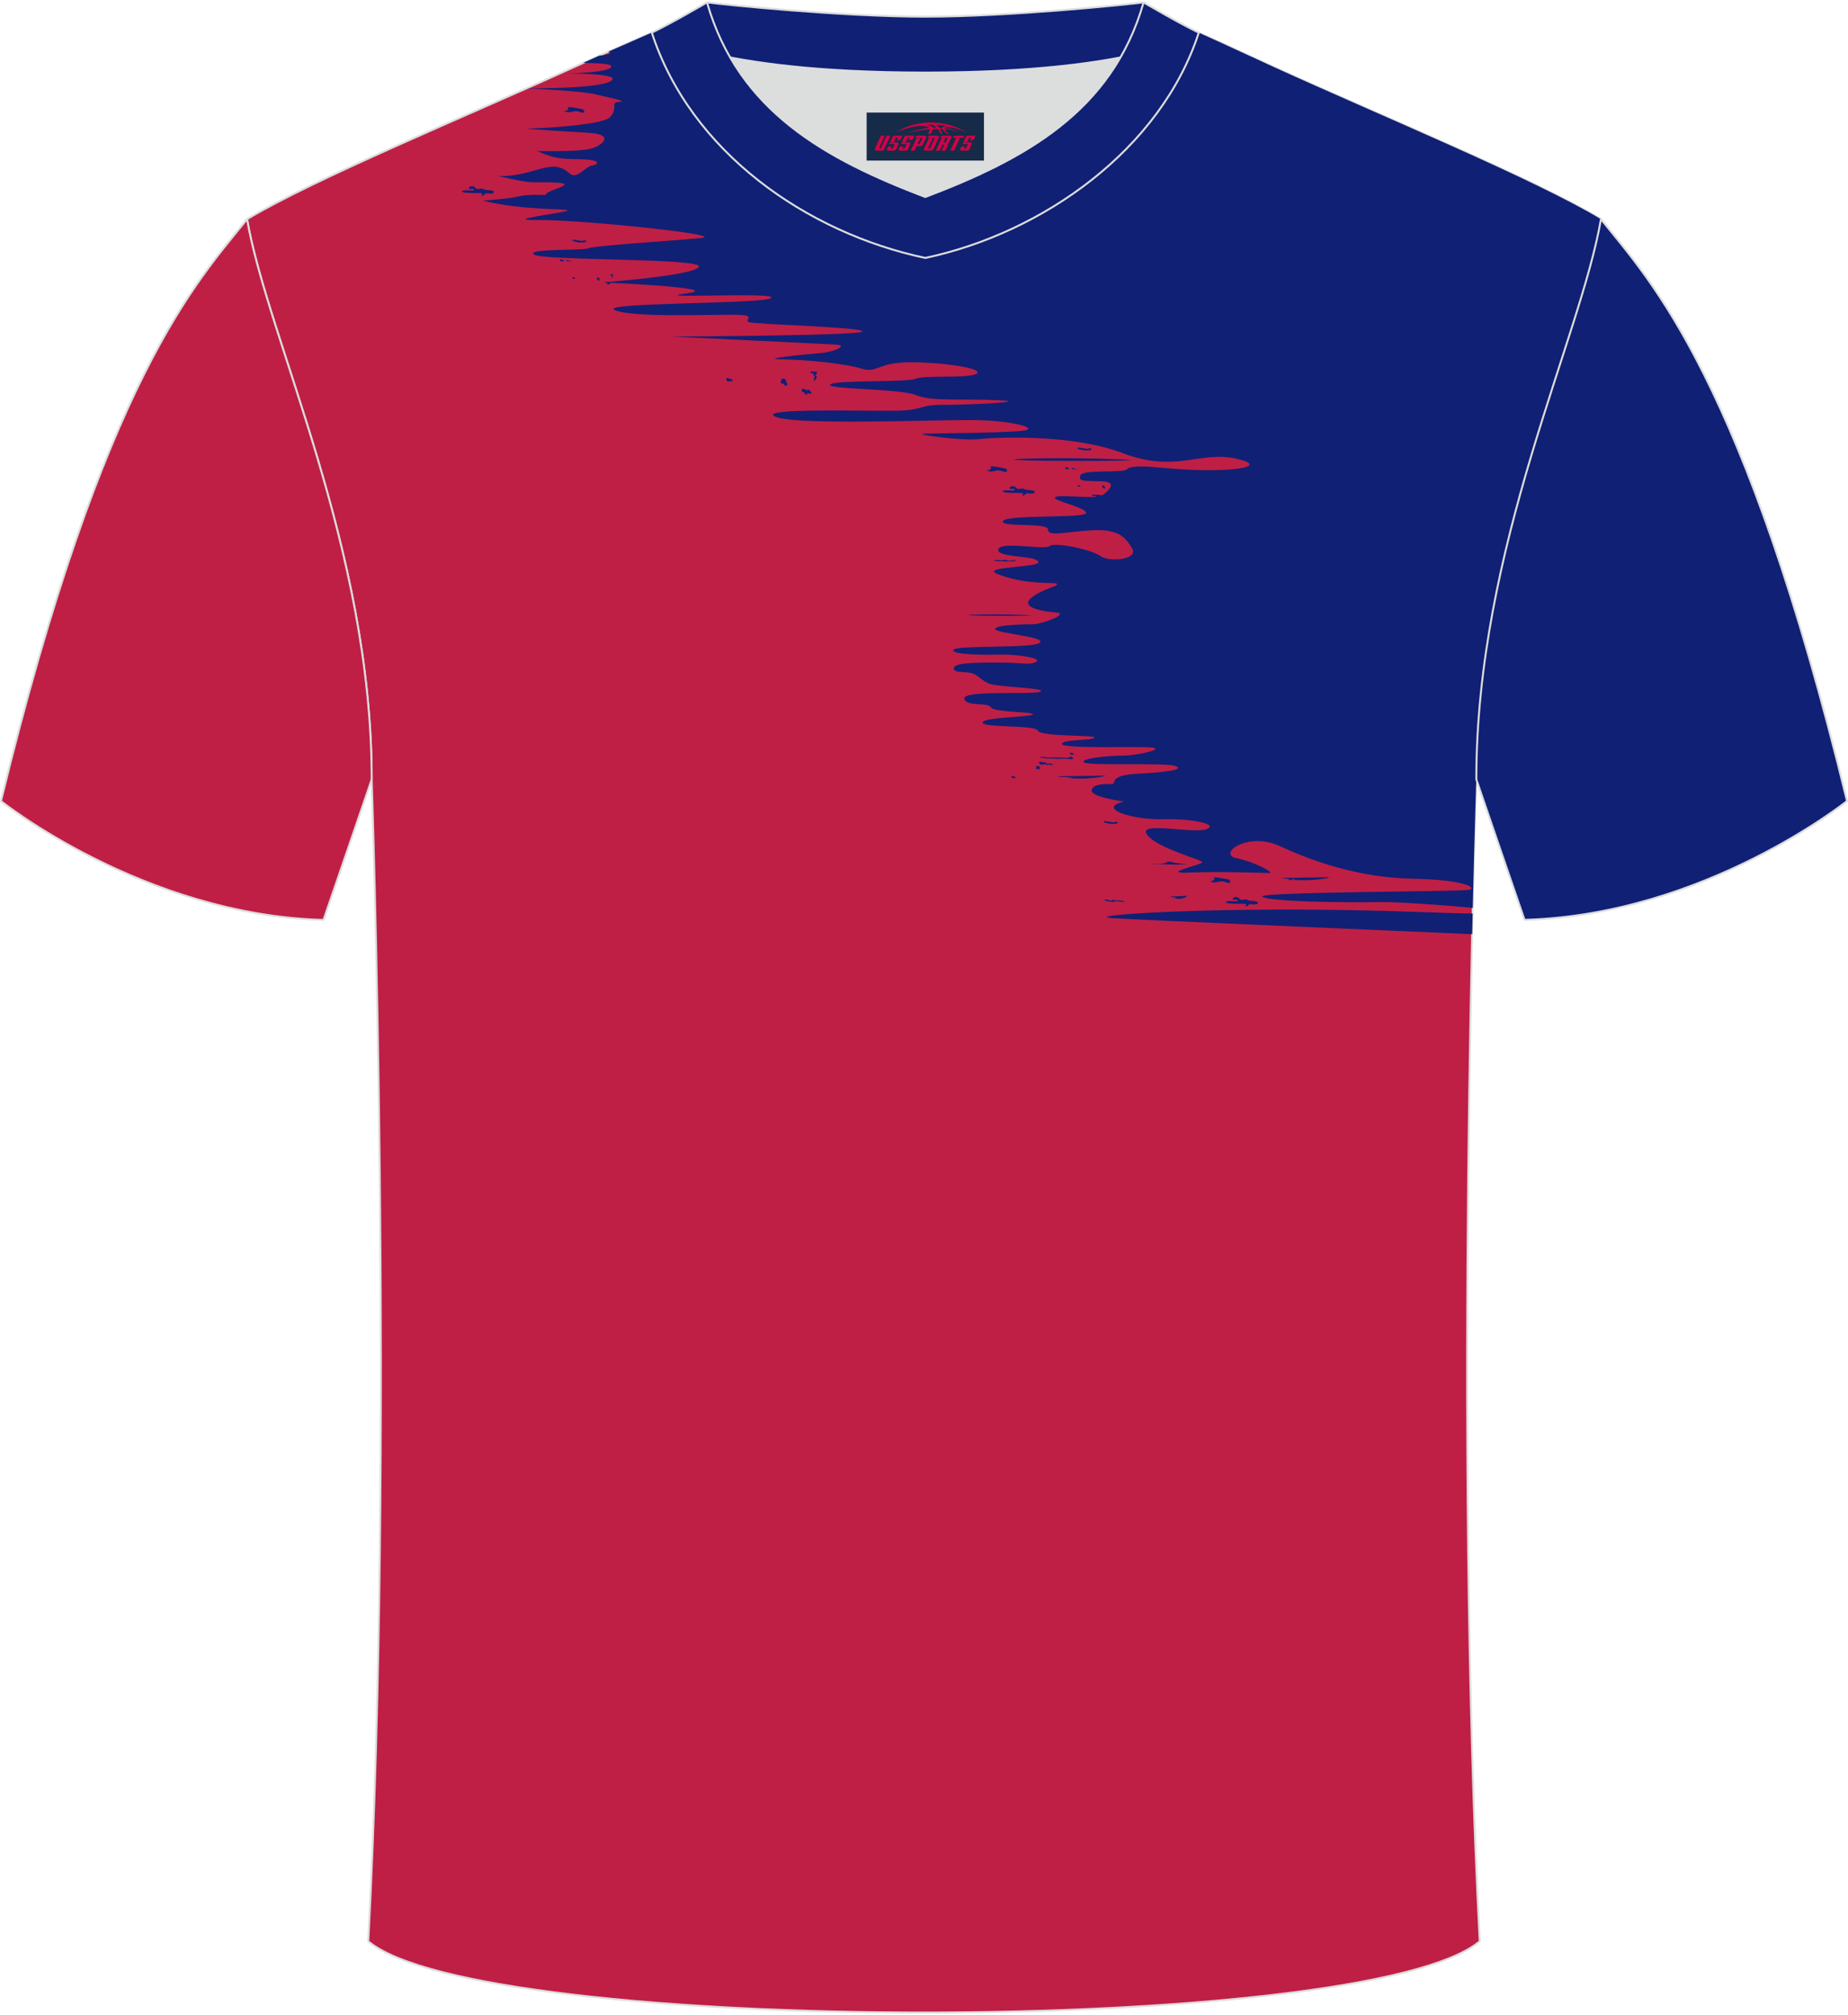
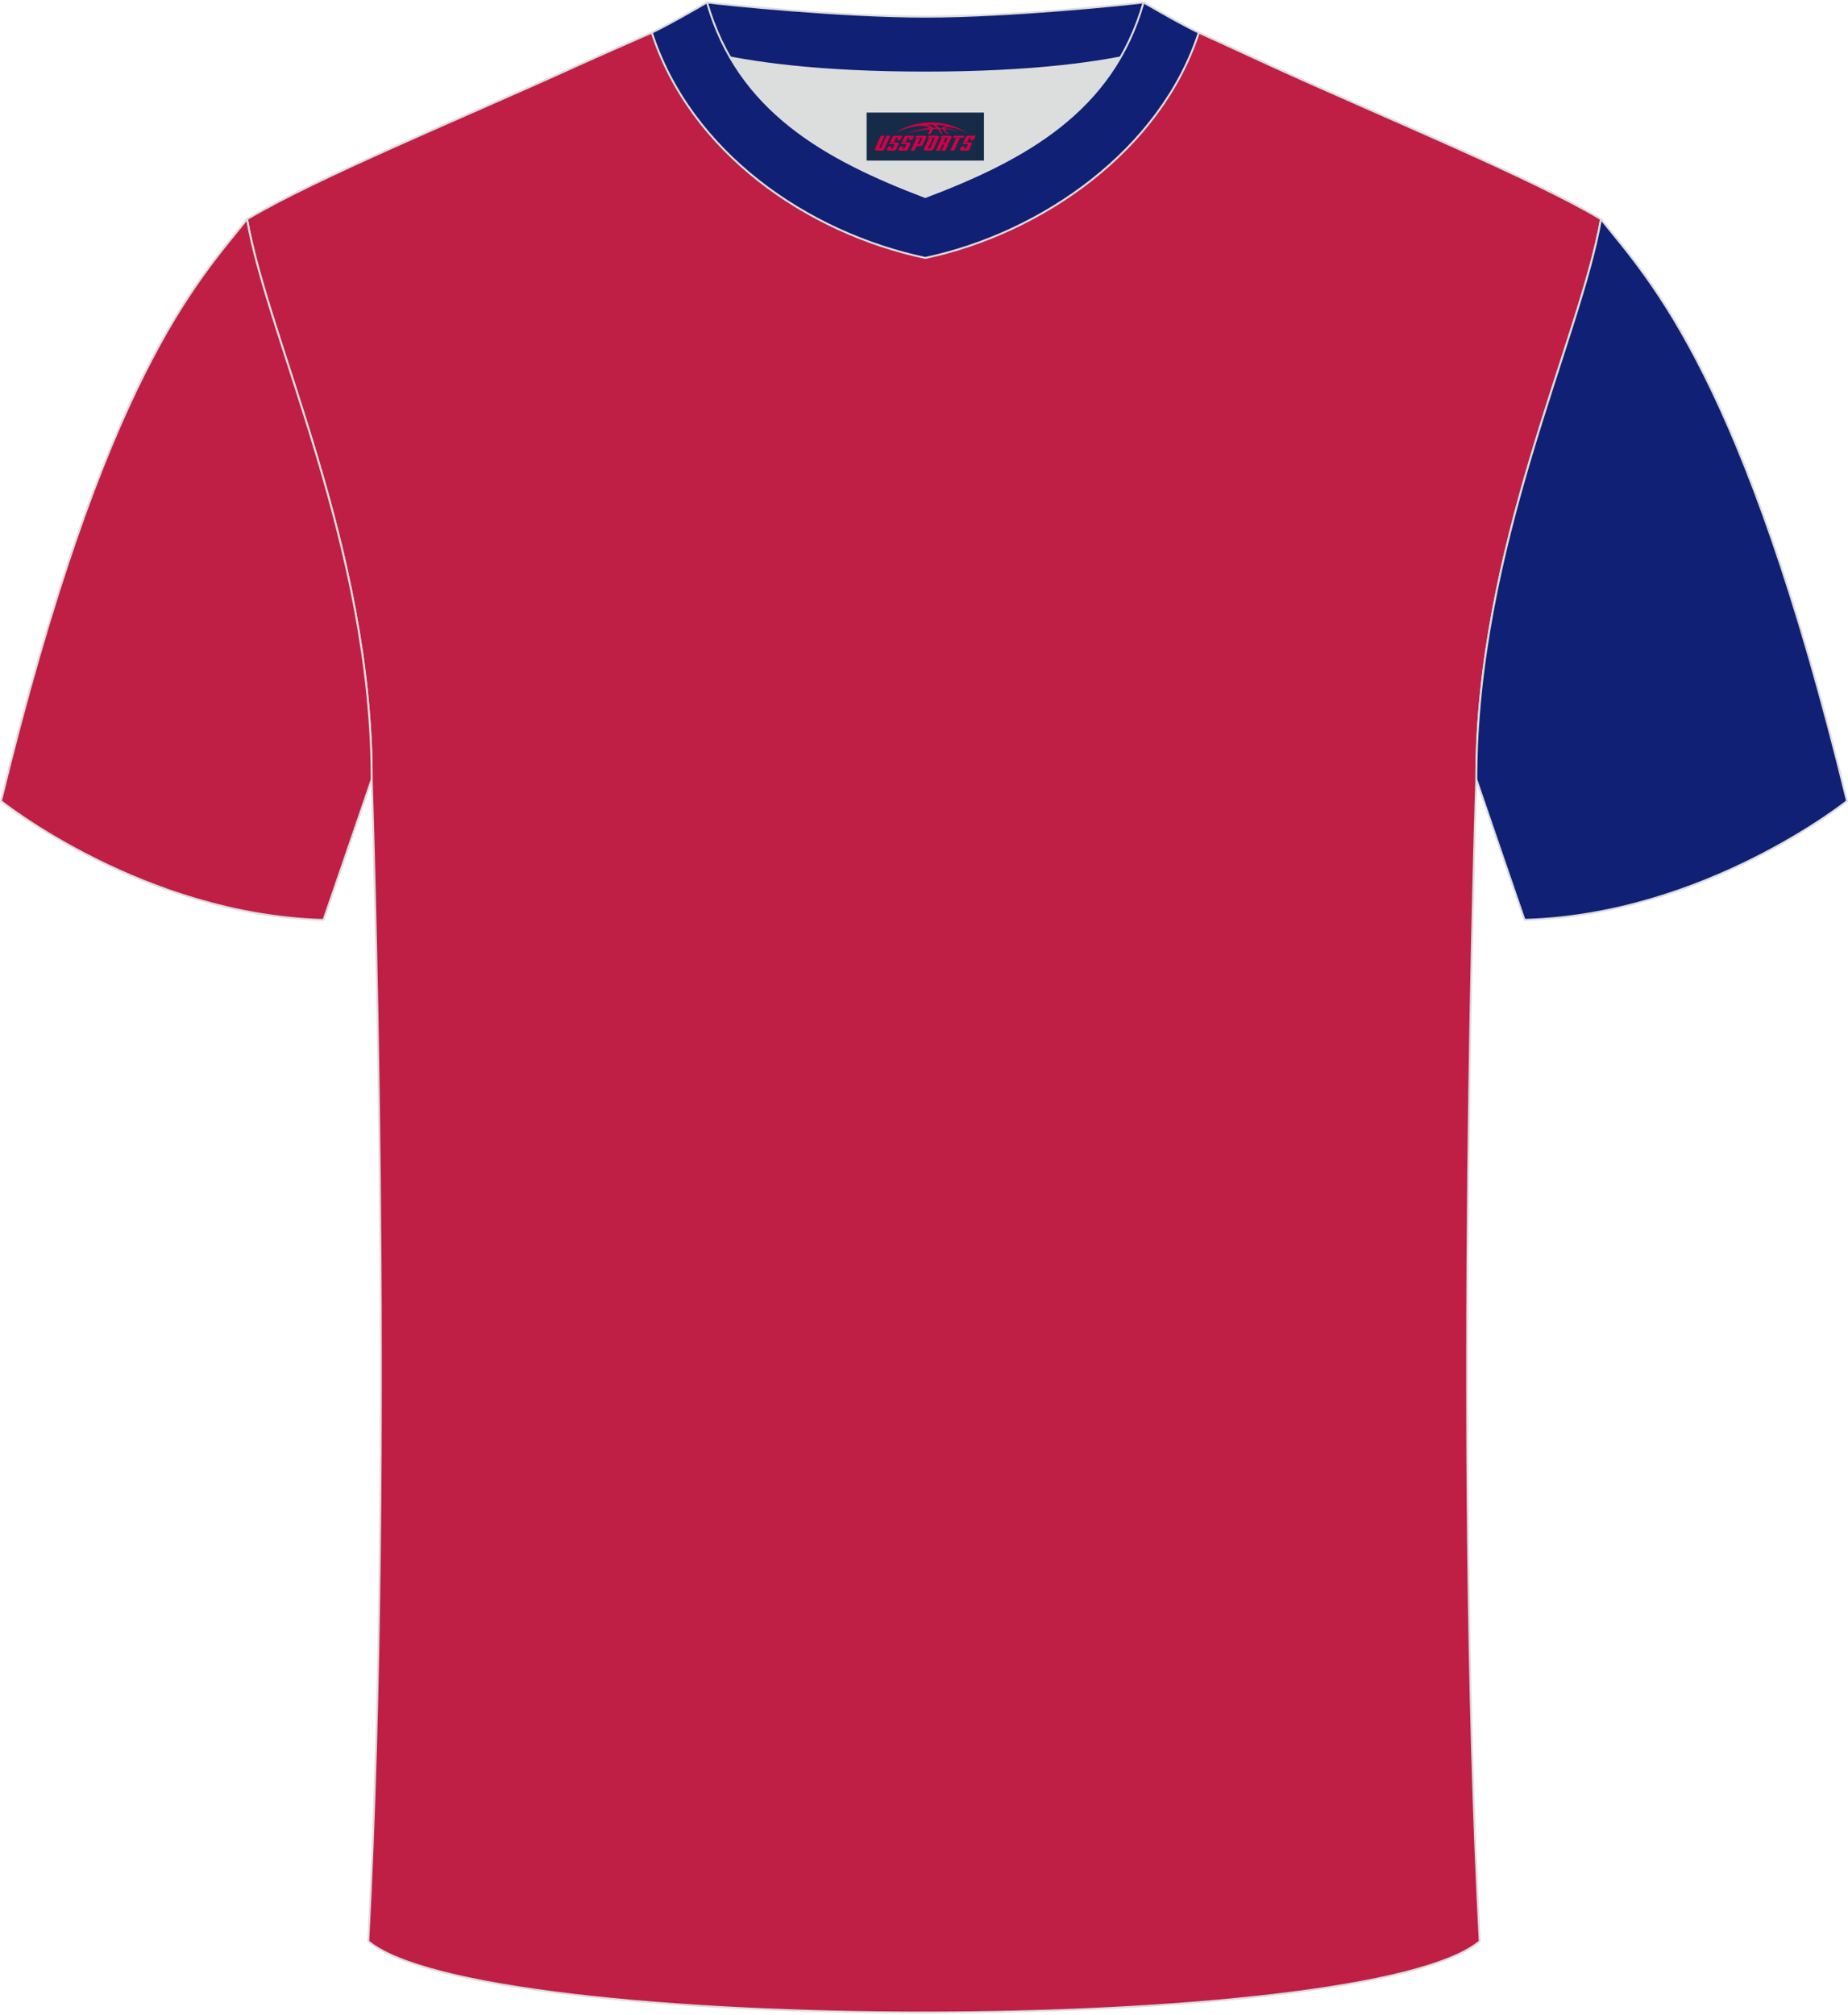
<svg xmlns="http://www.w3.org/2000/svg" version="1.1" id="图层_1" x="0px" y="0px" width="378px" height="412px" viewBox="0 0 378.07 411.51" enable-background="new 0 0 378.07 411.51" xml:space="preserve">
  <g>
    <path fill-rule="evenodd" clip-rule="evenodd" fill="#BF1F45" stroke="#DCDDDD" stroke-width="0.4" stroke-linecap="round" stroke-linejoin="round" stroke-miterlimit="22.926" d="   M75.34,396.74c5.36-100.98,0.7-237.62,0.7-237.62c0-47.61-21.24-89.91-25.5-114.58c13.63-8.23,45.28-21.25,67.14-31.22   c5.55-2.52,11.68-5.18,15.66-6.93c17.52-0.32,25.34,1.25,55.54,1.25l0.32,0c30.2,0,38.53-1.57,56.04-1.25   c3.98,1.76,9.6,4.41,15.15,6.93c21.87,9.98,53.51,23,67.14,31.22c-4.27,24.66-25.5,66.97-25.5,114.58c0,0-4.66,136.64,0.7,237.62   C279.66,416.17,98.41,416.17,75.34,396.74z" />
-     <path fill-rule="evenodd" clip-rule="evenodd" fill="#102075" d="M301.18,190.77c-15.54-0.67-65.51-2.81-73.16-3.25   c-9.08-0.52,22.51-2.76,62.2-1.29c4.77,0.18,8.38,0.28,11.06,0.32L301.18,190.77L301.18,190.77z M301.3,185.4   c0.39-16.4,0.72-26.28,0.72-26.28c0-47.61,21.23-89.92,25.5-114.58c-13.63-8.22-45.27-21.24-67.14-31.22   c-5.55-2.52-11.17-5.17-15.15-6.93c-17.51-0.32-25.84,1.25-56.04,1.25l-0.32,0c-30.2,0-38.02-1.57-55.54-1.25   c-2.39,1.05-5.55,2.43-8.89,3.9c0.39,0.14,0.53,0.27,0.32,0.38c-0.36,0.2-1.18,0.33-2.18,0.44c-1.1,0.49-2.21,0.98-3.3,1.47   c2.76,0.07,6.04,0.11,5.79,0.8c-0.44,1.21-9.03,1.38-9.03,1.38s11.57-0.09,8.9,1.55c-2.6,1.59-16.47,1.47-17.23,1.47l0,0   c0.65,0.03,11.35,0.54,14.03,1.21c2.76,0.69,6.94,1.46,4.98,1.55c-1.96,0.09-0.18,1.21-1.87,3.1c-1.69,1.9-17.26,2.41-17.26,2.41   s8.05,0.56,12.72,0.82c4.67,0.26,3.43,1.81,2.31,2.5c-1.11,0.69-2.11,1.4-12.77,1.25c4.38,1.86,5.25,1.51,9.34,1.68   c4.09,0.17,3.16,1.08,1.87,1.29c-1.29,0.22-3.11,2.93-4.54,1.59c-3.74-3.51-7.38,0.86-14.64,0.52c6.81,1.59,6.94,1.29,8.63,1.29   c10.47,0,1.2,1.4,1.11,2.59c-7.3-0.13-2.78,0.49-12.86,1.16c8.21,2.07,17.16,1.58,17.34,2.01c0.18,0.43-14.4,2.04-5.95,1.96   c8.45-0.09,39.6,3.1,33.1,3.71c-6.5,0.6-21.89,1.55-22.87,2.07c-0.98,0.52-12.9,0-11.12,1.29c1.78,1.29,34.7,0.69,33.72,2.5   c-0.85,1.57-14.99,2.81-18.75,3.12c-0.07-0.03-0.13-0.05-0.18-0.01c-0.01,0.01-0.02,0.02-0.02,0.03l-0.71,0.06l0.69,0.03   c-0.01,0.12,0.07,0.25,0.14,0.18c0.12-0.06,0.11,0.08,0.15,0.17c0.04,0.09,0.17,0.06,0.25-0.05c0.05-0.13,0.23,0.17,0.29,0l0,0l0,0   c0.11-0.06,0.05-0.08-0.05-0.21c-0.01-0.02-0.01-0.04-0.02-0.06c5.31,0.25,23.09,1.2,15.58,2.19c-8.78,1.16,19.11-0.36,17.42,0.93   c-1.69,1.29-35.86,0.86-31.94,2.5c3.92,1.64,21.44,0.78,25.27,0.95c3.83,0.17,0.85,1.08,2.18,1.51c1.33,0.43,23.76,1.03,23.14,1.9   c-0.62,0.86-39.06,1.03-39.06,1.03s30.79,1.47,33.63,1.64c2.85,0.17-0.71,1.55-2.94,1.72c-2.22,0.17-13.26,1.21-8.1,1.29   c5.16,0.09,12.9,0.86,16.28,1.9c3.38,1.03,3.11-1.29,10.06-1.29c6.94,0,15.13,1.29,13.52,2.33c-1.6,1.03-10.77,0.26-12.46,1.03   c-1.69,0.78-16.93,0.23-17.53,1.21c-0.6,0.98,14.46,0.8,17.62,2.15c3.16,1.35,9.79,0.69,16.82,1.03c7.03,0.34-5.96,0.95-11.3,0.95   c-5.34,0-3.65,1.12-9.97,1.21c-6.32,0.09-28.3-0.6-24.38,1.21c3.92,1.81,32.21,0.65,40.18,0.69c7.96,0.04,13.52,1.59,10.94,2.11   c-2.58,0.52-17.47,0.59-20.5,0.68c-3.03,0.09,7.89,1.49,10.73,1.14c2.84-0.34,18.98-1.27,29.77,2.85   c10.78,4.12,15.79-0.52,23.1,1.1c8.01,1.78-2.31,3.15-15.11,1.88c-1.97-0.19-6.28-0.62-7.13,0.28c-0.85,0.9-9.03-0.04-9.57,1.29   c-0.53,1.34,1.16,1.08,4.4,1.21c3.25,0.13,1.51,1.81,0.18,2.8c-0.02,0.02-0.04,0.03-0.07,0.04c-0.87-0.11-2.02-0.15-2.13-0.07   c-0.17,0.19,0.43,0.25,0.72,0.25c0.12,0,0.16,0.05,0.18,0.12c-2.66,0.26-8.01-0.47-8.45,0.13c-0.53,0.73,6.09,1.94,6.36,3.15   c0.27,1.21-16.15,0.3-17,1.68c-0.84,1.38,9.3,0.22,9.21,1.77c-0.09,1.55,3.83,0.39,9.16,0.13c5.34-0.26,6.72,1.51,8.05,3.75   c1.33,2.24-4.69,2.85-6.52,1.51c-1.82-1.34-9.45-2.89-10.39-2.03c-0.93,0.86-9.79-0.99-10.45,0.6c-0.67,1.59,5.78,1.42,7.43,2.11   c4.48,1.88-12.36,1.23-7.43,3.1c7.14,2.71,13.8,1.07,11.57,2.37c-0.05,0.03-12.57,4.21,0.34,5.43c2.59,0.25-3.01,2.37-4.81,2.37   c-1.8,0-8.28,0.19-7.75,1.05c0.53,0.86,10.5,1.55,9.12,2.75c-1.38,1.21-17.22,0.43-17.71,1.46c-0.49,1.03,6.81,1.04,9.66,0.95   c2.85-0.09,8.59,0.69,7.34,1.46c-1.25,0.78-2.76,0.17-7.83,0.17c-5.07,0-9.12,0.09-9.08,1.21c0.04,1.12,2.89,0.47,4.18,1.16   c1.29,0.69,1.33,1.12,2.94,1.9c1.6,0.78,11.52,0.86,10.68,1.64c-0.85,0.78-15.71-0.34-15.62,1.42c0.09,1.77,4.8,0.73,5.38,1.81   c0.58,1.08,8.81,0.9,8.63,1.46c-0.18,0.56-10.28,0.56-10.28,1.68c0,1.12,10.86,0.43,11.35,1.68c0.49,1.25,11.97,0.82,11.52,1.42   c-0.44,0.6-6.67,0.3-6.63,1.29c0.04,0.99,14.55,0.47,18.06,0.69c3.51,0.22-2.54,1.68-5.61,1.68c-3.07,0-8.85,0.6-7.96,1.38   c0.89,0.78,16.51,0,18.64,0.73c2.14,0.73-1.73,1.29-7.61,1.59c-5.87,0.3-4.45,1.9-5.12,2.07c-0.67,0.17-3.83-0.3-4.32,1.21   c-0.49,1.51,6.63,2.41,6.63,2.41c-5.92,1.38,1.87,3.79,7.79,3.62c5.92-0.17,11.75,0.99,9.08,2.03c-2.67,1.03-14.24-1.72-12.19,1.12   c2.05,2.84,11.57,5.17,11.3,5.69c-0.27,0.52-8.9,2.33-2.58,2.07c6.32-0.26,15.39,0.09,16.37,0.09c0.98,0-2.67-2.15-6.76-3.02   c-4.09-0.86,2.31-5.52,8.81-2.5s16.11,6.47,27.01,6.68c10.9,0.21,13.48,1.9,11.7,2.28c-1.78,0.39-43.07,0.39-42.27,1.38   c0.8,0.99,16.24,1.29,24.25,1.12C285.97,184.17,295.06,184.78,301.3,185.4L301.3,185.4z M149.8,77.64   c-0.11,0.19-0.54-0.09-0.75,0.1c-0.21,0.19-0.62-0.49-0.41-0.67c0.21-0.19,0.64,0.19,0.89,0.16C149.77,77.19,150,77.56,149.8,77.64   L149.8,77.64L149.8,77.64L149.8,77.64z M166.13,75.66c0,0,0.39,0.13,0.54,0.08c0.16-0.04,0.56-0.11,0.48,0.23   c-0.08,0.34-0.47,0.42-0.23,0.58c0.28,0.22,0.18,0.31,0.12,0.46c-0.06,0.14-0.32,0.38-0.28,0.53c0.04,0.15-0.4-0.03-0.23-0.36   c0.17-0.24,0.18-0.44-0.01-0.65c-0.19-0.21,0.08-0.45-0.17-0.41C166.14,76.21,165.32,75.71,166.13,75.66L166.13,75.66L166.13,75.66   L166.13,75.66z M165.88,80.18c-0.13,0.39-0.53-0.28-0.65,0.01c-0.17,0.24-0.47,0.32-0.56,0.11c-0.08-0.2-0.07-0.5-0.32-0.37   c-0.21,0.19-0.47-0.43-0.2-0.66c0.27-0.23,0.68,0.34,1.03,0.22c0.35-0.12,0.5-0.07,0.58,0.24   C165.99,79.99,166.14,80.04,165.88,80.18L165.88,80.18L165.88,80.18L165.88,80.18z M160.25,77.17c0,0,0.45-0.12,0.57,0.44   c0.12,0.56,0.46,0.63,0.09,0.95c-0.37,0.32-0.56-0.54-0.82-0.4c-0.21,0.19-0.48-0.33-0.36-0.52   C159.98,77.41,159.7,77.09,160.25,77.17L160.25,77.17L160.25,77.17L160.25,77.17z M115.3,53.14c-0.05,0.13-0.35-0.07-0.47,0.04   c-0.12,0.1-0.38-0.34-0.24-0.42s0.37,0.14,0.55,0.1C115.3,52.85,115.44,53.11,115.3,53.14L115.3,53.14L115.3,53.14L115.3,53.14z    M117.07,53.14c-0.05,0.08-0.4-0.03-0.45,0.02c-0.05,0.04-0.11,0.02-0.22-0.01c-0.13-0.05-0.11-0.08-0.2,0.01   c-0.1,0.08-0.22-0.06-0.24-0.04c-0.02,0.02-0.19-0.21-0.12-0.23c0.07-0.02,0.35,0.07,0.4,0.07c0.05,0,0.05-0.09,0.15,0.03   c0.1,0.12,0.11,0.08,0.33,0.09C116.98,53.05,117.16,53.1,117.07,53.14L117.07,53.14L117.07,53.14L117.07,53.14z M117.65,56.67   c-0.05,0.09-0.24-0.04-0.34,0.04c-0.1,0.08-0.28-0.22-0.18-0.3c0.1-0.08,0.29,0.08,0.4,0.07   C117.64,56.47,117.74,56.63,117.65,56.67L117.65,56.67L117.65,56.67L117.65,56.67z M101.03,39.07c-0.26,0.52-1.65-0.02-1.81,0.29   c-0.15,0.31-0.88,0.53-0.71,0.29c0.17-0.23,0.3-0.43-0.26-0.44c-0.56-0.01-3.78,0.05-3.76-0.35c0.03-0.4,2.18-0.1,2.39-0.2   c0.21-0.1-0.22-0.44-0.36-0.31c-0.14,0.13-0.81-0.01-0.61-0.26c0.2-0.26,0.81-0.42,1.17-0.11c0.34,0.33,0.35,0.45,0.89,0.39   c0.54-0.05,0.51-0.19,1.03,0.07c0.5,0.23,1.18,0.14,1.51,0.23C100.76,38.76,101.24,38.84,101.03,39.07L101.03,39.07L101.03,39.07   L101.03,39.07z M119.1,22.03c0.35,0.11,0.6,0.49,0.34,0.67c-0.26,0.23-0.62-0.13-1.51-0.23c-0.87-0.08-0.66,0.16-1.06,0.13   c-0.42-0.05-0.58,0.25-0.85,0.03c-0.28-0.22-0.7,0.07-0.62-0.08c0.05-0.13,0.46-0.15,0.76-0.38c0.33-0.2-0.09-0.3,0.06-0.51   C116.39,21.47,119.1,22.03,119.1,22.03L119.1,22.03L119.1,22.03L119.1,22.03z M124.97,55.78c0,0,0.18,0.06,0.24,0.04   c0.07-0.02,0.25-0.05,0.22,0.1c-0.03,0.15-0.21,0.19-0.11,0.26c0.13,0.1,0.08,0.14,0.06,0.2c-0.03,0.06-0.15,0.17-0.13,0.24   c0.02,0.07-0.18-0.01-0.1-0.16c0.07-0.11,0.08-0.2,0-0.29c-0.08-0.1,0.03-0.2-0.08-0.18C124.98,56.02,124.61,55.8,124.97,55.78   L124.97,55.78L124.97,55.78L124.97,55.78z M122.34,56.46c0,0,0.2-0.05,0.26,0.2c0.05,0.25,0.21,0.28,0.04,0.43   c-0.17,0.15-0.25-0.24-0.37-0.18c-0.1,0.08-0.21-0.15-0.16-0.23C122.22,56.56,122.09,56.42,122.34,56.46L122.34,56.46L122.34,56.46   L122.34,56.46z M120,48.97c0,0-0.06,0.26-0.49,0.31c-0.45,0.02-0.23,0.03-0.72,0.04c-0.49,0.01-0.27-0.02-0.62-0.08   c-0.33-0.04-1.22-0.24-1.11-0.41c0.1-0.17,0.56-0.07,1.16,0.03c0.6,0.1,0.88,0.19,1.11,0.07C119.61,48.81,120,48.97,120,48.97   L120,48.97z M264.34,179.7c-0.05,0.13-0.35-0.07-0.47,0.04c-0.09,0.08-0.27-0.16-0.28-0.32l-0.68-0.01   c-0.27-0.04-0.54-0.09-0.8-0.15c3.88-0.03,7.94-0.11,10.33-0.16c-0.04,0.01-0.07,0.02-0.11,0.02l-0.58,0.02l0,0   c-0.06,0.04-0.07,0.08-0.02,0.12c-1.47,0.31-3.09,0.46-4.71,0.47h-0.21c-0.24,0-0.48-0.01-0.72-0.01c-0.09,0.05-0.38-0.04-0.43,0   c-0.05,0.04-0.11,0.02-0.22-0.01l-0.03-0.02l-0.13-0.01l-0.04,0.03c-0.1,0.08-0.22-0.06-0.24-0.04c0,0-0.02,0-0.03-0.02   c-0.19-0.01-0.38-0.03-0.56-0.05C264.4,179.66,264.38,179.69,264.34,179.7L264.34,179.7L264.34,179.7L264.34,179.7z M264.24,179.43   c0.25,0,0.46,0.01,0.63,0.01c-0.03,0.01-0.02,0.05,0.01,0.09l-0.5,0.02C264.35,179.51,264.3,179.45,264.24,179.43L264.24,179.43z    M264.95,179.45c0.46,0.02,0.57,0.04,0.42,0.06c-0.05-0.03-0.06,0-0.08,0.01l-0.03,0C265.21,179.51,265.05,179.47,264.95,179.45   L264.95,179.45z M229.97,184.19L229.97,184.19L229.97,184.19c0,0-1.75-0.27-1.99-0.1c-0.21,0.14-0.58,0.05-1.2-0.03   c-0.62-0.08-0.99-0.26-0.78-0.36c0.21-0.1,1.28,0.26,1.4,0.2c0.14-0.04,0.46-0.24,0.68-0.09c0.24,0.13,0.33,0.04,0.8,0.05   C229.35,183.86,230.34,184.08,229.97,184.19L229.97,184.19z M257.33,184.45L257.33,184.45L257.33,184.45   c0.22-0.23-0.27-0.31-0.53-0.42c-0.33-0.09-1.01,0-1.51-0.23c-0.52-0.26-0.49-0.12-1.03-0.07c-0.54,0.06-0.56-0.06-0.89-0.39   c-0.36-0.31-0.97-0.15-1.17,0.11c-0.2,0.26,0.47,0.39,0.61,0.26c0.14-0.13,0.57,0.22,0.36,0.31c-0.21,0.1-2.36-0.19-2.39,0.2   c-0.02,0.4,3.2,0.34,3.76,0.35c0.56,0.01,0.44,0.21,0.26,0.44c-0.17,0.23,0.56,0.01,0.71-0.29   C255.68,184.44,257.08,184.98,257.33,184.45L257.33,184.45z M251.25,179.55c0.35,0.11,0.6,0.49,0.34,0.67   c-0.26,0.23-0.62-0.13-1.51-0.23c-0.87-0.08-0.66,0.16-1.06,0.13c-0.42-0.05-0.58,0.25-0.85,0.03c-0.28-0.22-0.7,0.07-0.62-0.08   c0.05-0.13,0.46-0.15,0.76-0.38c0.33-0.2-0.09-0.3,0.06-0.51C248.53,178.99,251.25,179.55,251.25,179.55L251.25,179.55   L251.25,179.55L251.25,179.55z M228.72,167.89c0,0-0.06,0.26-0.49,0.3c-0.45,0.02-0.23,0.03-0.72,0.04   c-0.49,0.01-0.27-0.02-0.62-0.08c-0.33-0.04-1.22-0.23-1.11-0.41c0.1-0.17,0.56-0.07,1.16,0.03c0.6,0.1,0.88,0.19,1.11,0.07   C228.33,167.73,228.72,167.89,228.72,167.89L228.72,167.89z M207.69,158.83c-0.05,0.13-0.35-0.07-0.47,0.04   c-0.14,0.13-0.38-0.34-0.24-0.42c0.14-0.08,0.4,0.12,0.55,0.1C207.71,158.52,207.85,158.77,207.69,158.83L207.69,158.83   L207.69,158.83L207.69,158.83z M218.67,95.66c-0.05,0.13-0.35-0.07-0.47,0.04c-0.12,0.1-0.38-0.34-0.24-0.42   c0.14-0.08,0.37,0.14,0.55,0.1C218.67,95.37,218.81,95.62,218.67,95.66L218.67,95.66L218.67,95.66L218.67,95.66z M220.44,95.66   c-0.05,0.08-0.4-0.03-0.45,0.02c-0.05,0.04-0.11,0.02-0.22-0.01c-0.13-0.05-0.11-0.08-0.2,0.01c-0.1,0.08-0.22-0.06-0.24-0.04   c-0.02,0.02-0.19-0.21-0.12-0.23c0.07-0.02,0.35,0.07,0.4,0.07c0.05,0,0.05-0.08,0.15,0.03c0.1,0.12,0.11,0.08,0.33,0.09   C220.36,95.56,220.53,95.62,220.44,95.66L220.44,95.66L220.44,95.66L220.44,95.66z M221.02,99.19c-0.05,0.09-0.24-0.04-0.34,0.04   c-0.1,0.08-0.28-0.22-0.18-0.3c0.1-0.08,0.29,0.09,0.4,0.07C221.01,98.98,221.11,99.15,221.02,99.19L221.02,99.19L221.02,99.19   L221.02,99.19z M207.74,114.39c-0.15,0.17-1.82,0.17-2.27,0.14c-0.45-0.03-0.82-0.08-1.03-0.02c-0.18,0.08-1.24-0.13-1.08-0.23   c0.14-0.08,1.72,0.09,1.9,0.01c0.16-0.1,0.48-0.13,0.78,0.03c0.31,0.15,0.74,0.07,1.12-0.02   C207.55,114.18,207.97,114.28,207.74,114.39L207.74,114.39L207.74,114.39L207.74,114.39z M212.73,156.62   c-0.05,0.04-0.1,0.17-0.02,0.27c0.08,0.1-0.06,0.18-0.21,0.19c-0.16,0.01-0.09-0.3-0.33-0.09c-0.24,0.21-0.26-0.4-0.14-0.55   c0.12-0.15,0.27-0.07,0.43-0.04C212.63,156.46,212.89,156.48,212.73,156.62L212.73,156.62L212.73,156.62L212.73,156.62z    M215.38,156.1c-0.08,0.2-0.89-0.1-1.01,0c-0.12,0.11-0.27,0.07-0.51-0.05c-0.26-0.11-0.24-0.13-0.43,0.04   c-0.19,0.17-0.44-0.12-0.54-0.03s-0.42-0.47-0.28-0.56c0.14-0.08,0.8,0.14,0.91,0.13c0.09-0.04,0.12-0.15,0.38,0.09   c0.25,0.24,0.21,0.15,0.73,0.16C215.15,155.88,215.61,156.02,215.38,156.1L215.38,156.1L215.38,156.1L215.38,156.1z M219.65,154.03   c-0.05,0.13-0.35-0.07-0.47,0.04c-0.14,0.13-0.38-0.34-0.24-0.42c0.14-0.08,0.37,0.14,0.55,0.1   C219.65,153.74,219.79,153.99,219.65,154.03L219.65,154.03L219.65,154.03L219.65,154.03z M219.48,154.89   c-0.19,0.21-1.14-0.05-2.1,0c-0.97,0.05-1.37,0.02-2.88-0.07c-1.52-0.1-1.82-0.16-1.64-0.28c0.19-0.12,1.69,0.15,2.61,0.1   c0.92-0.05,2.92,0.12,3.13,0.02c0.19-0.12,0.51-0.28,0.64-0.14c0.13,0.14,0.3,0.2,0.35,0.2   C219.63,154.72,219.71,154.86,219.48,154.89L219.48,154.89L219.48,154.89L219.48,154.89z M211.67,100.41   c-0.26,0.52-1.65-0.02-1.81,0.29c-0.15,0.3-0.88,0.52-0.71,0.29c0.17-0.23,0.3-0.43-0.26-0.44c-0.56-0.01-3.78,0.05-3.76-0.35   c0.03-0.4,2.18-0.1,2.39-0.2c0.21-0.1-0.22-0.44-0.36-0.31c-0.14,0.13-0.81-0.01-0.61-0.26c0.2-0.26,0.81-0.42,1.17-0.11   c0.34,0.33,0.35,0.45,0.89,0.39c0.54-0.05,0.51-0.19,1.03,0.07c0.5,0.23,1.18,0.14,1.51,0.23   C211.4,100.1,211.89,100.18,211.67,100.41L211.67,100.41L211.67,100.41L211.67,100.41z M205.58,95.5c0.35,0.11,0.6,0.49,0.34,0.67   c-0.26,0.23-0.62-0.13-1.51-0.23c-0.87-0.08-0.66,0.16-1.06,0.13c-0.42-0.05-0.58,0.25-0.85,0.03c-0.28-0.22-0.7,0.07-0.62-0.08   c0.05-0.13,0.46-0.15,0.76-0.38c0.33-0.2-0.09-0.3,0.05-0.51C202.87,94.95,205.58,95.5,205.58,95.5L205.58,95.5L205.58,95.5   L205.58,95.5z M225.71,98.98c0,0,0.2-0.06,0.26,0.2c0.05,0.25,0.21,0.28,0.04,0.43c-0.17,0.15-0.25-0.24-0.37-0.18   c-0.1,0.08-0.21-0.15-0.16-0.23C225.59,99.08,225.47,98.94,225.71,98.98L225.71,98.98L225.71,98.98L225.71,98.98z M224.74,101.25   l0.02-0.01c0.06-0.04,0.18-0.05,0.33-0.05C224.98,101.21,224.86,101.24,224.74,101.25L224.74,101.25z M223.37,91.49   c0,0-0.06,0.26-0.49,0.31c-0.45,0.02-0.23,0.03-0.72,0.04c-0.49,0.01-0.27-0.02-0.62-0.08c-0.33-0.04-1.22-0.24-1.12-0.41   c0.1-0.17,0.56-0.07,1.16,0.03c0.6,0.1,0.88,0.19,1.11,0.07C222.98,91.33,223.37,91.49,223.37,91.49L223.37,91.49z M241.28,176.53   c0.01,0.01,0.02,0.02,0.04,0.02c-3.57-0.05-8.58-0.14-3.58-0.16c0.36-0.22,1.85-0.19,0.67-0.31c0.31-0.1,0.63-0.16,0.96-0.16h0.07   c0.49,0.28,2.33,0.41,3.48,0.6c-0.02,0.04-1.86-0.05-1.84-0.01l0,0L241.28,176.53L241.28,176.53z M243.02,182.93l-0.2,0.02l0,0   c-0.02,0.04-0.02,0.08-0.01,0.12c-0.51,0.31-1.07,0.46-1.63,0.47h-0.07c-0.32,0-0.64-0.06-0.96-0.16c0.63-0.06,0.76-0.13-0.4-0.16   c-0.09-0.04-0.19-0.09-0.28-0.15c1.34-0.03,2.75-0.11,3.58-0.16C243.04,182.91,243.03,182.92,243.02,182.93L243.02,182.93z    M226.46,158.34l-0.58,0.02l0,0c-0.06,0.04-0.07,0.08-0.02,0.12c-1.47,0.31-3.09,0.46-4.71,0.47h-0.21c-0.93,0-1.86-0.06-2.76-0.16   c1.83-0.06,2.21-0.13-1.14-0.16c-0.27-0.04-0.54-0.09-0.8-0.15c3.88-0.03,7.94-0.11,10.33-0.16   C226.54,158.32,226.5,158.33,226.46,158.34L226.46,158.34z M210.63,125.53c1.72,0.09-2.24,0.14-4.98,0.13   C190.26,125.65,201.98,125.1,210.63,125.53L210.63,125.53z M230.56,93.73c3.18,0.16-4.16,0.26-9.22,0.25   C192.8,93.95,214.53,92.94,230.56,93.73z" />
    <path fill-rule="evenodd" clip-rule="evenodd" fill="#DCDDDD" d="M149.37,11.47c8.45,14.62,23.39,22.27,39.92,28.54   c16.55-6.29,31.48-13.92,39.92-28.55c-8.65,1.66-21.45,3.09-39.92,3.09C170.82,14.56,158.02,13.13,149.37,11.47z" />
    <path fill-rule="evenodd" clip-rule="evenodd" fill="#BF1F45" stroke="#DCDDDD" stroke-width="0.4" stroke-linecap="round" stroke-linejoin="round" stroke-miterlimit="22.926" d="   M50.54,44.54C40.34,57.3,21.29,76.84,0.2,163.55c0,0,29.08,23.29,65.98,24.31c0,0,7.14-20.75,9.86-28.73   C76.04,111.52,54.81,69.21,50.54,44.54z" />
    <path fill-rule="evenodd" clip-rule="evenodd" fill="#102075" stroke="#DCDDDD" stroke-width="0.4" stroke-linecap="round" stroke-linejoin="round" stroke-miterlimit="22.926" d="   M327.53,44.54c10.2,12.75,29.25,32.29,50.34,119c0,0-29.08,23.29-65.98,24.3c0,0-7.14-20.75-9.86-28.73   C302.03,111.52,323.26,69.21,327.53,44.54z" />
    <path fill-rule="evenodd" clip-rule="evenodd" fill="#102075" stroke="#DCDDDD" stroke-width="0.4" stroke-linecap="round" stroke-linejoin="round" stroke-miterlimit="22.926" d="   M189.3,3.13c-17.28,0-41.78-2.53-44.66-2.93c0,0-5.53,4.46-11.29,6.19c0,0,11.78,8.17,55.95,8.17c44.17,0,55.95-8.17,55.95-8.17   c-5.76-1.72-11.29-6.19-11.29-6.19C231.06,0.6,206.57,3.13,189.3,3.13z" />
    <path fill-rule="evenodd" clip-rule="evenodd" fill="#102075" stroke="#DCDDDD" stroke-width="0.4" stroke-linecap="round" stroke-linejoin="round" stroke-miterlimit="22.926" d="   M189.3,52.47c23.96-5.08,48.15-22.11,55.95-46.08c-4.43-2.13-11.29-6.19-11.29-6.19c-6.4,22.33-24.3,32.07-44.66,39.81   c-20.33-7.73-38.27-17.52-44.66-39.81c0,0-6.86,4.05-11.29,6.19C141.25,30.73,164.94,47.31,189.3,52.47z" />
  </g>
  <g id="tag_logo">
    <rect y="22.74" fill="#162B48" width="24" height="9.818" x="177.3" />
    <g>
      <path fill="#D30044" d="M193.26,25.93l0.005-0.011c0.131-0.311,1.085-0.262,2.351,0.071c0.715,0.24,1.44,0.54,2.193,0.9    c-0.218-0.147-0.447-0.289-0.682-0.42l0.011,0.005l-0.011-0.005c-1.478-0.845-3.218-1.418-5.1-1.62    c-1.282-0.115-1.658-0.082-2.411-0.055c-2.449,0.142-4.68,0.905-6.458,2.095c1.26-0.638,2.722-1.075,4.195-1.336    c1.467-0.18,2.476-0.033,2.771,0.344c-1.691,0.175-3.469,0.633-4.555,1.075c1.156-0.338,2.967-0.665,4.647-0.813    c0.016,0.251-0.115,0.567-0.415,0.96h0.475c0.376-0.382,0.584-0.725,0.595-1.004c0.333-0.022,0.66-0.033,0.971-0.033    C192.09,26.37,192.3,26.72,192.5,27.11h0.262c-0.125-0.344-0.295-0.687-0.518-1.036c0.207,0,0.393,0.005,0.567,0.011    c0.104,0.267,0.496,0.66,1.058,1.025h0.245c-0.442-0.365-0.753-0.753-0.835-1.004c1.047,0.065,1.696,0.224,2.885,0.513    C195.08,26.19,194.34,26.02,193.26,25.93z M190.82,25.84c-0.164-0.295-0.655-0.485-1.402-0.551    c0.464-0.033,0.922-0.055,1.364-0.055c0.311,0.147,0.589,0.344,0.84,0.589C191.36,25.82,191.09,25.83,190.82,25.84z M192.8,25.89c-0.224-0.016-0.458-0.027-0.715-0.044c-0.147-0.202-0.311-0.398-0.502-0.6c0.082,0,0.164,0.005,0.24,0.011    c0.72,0.033,1.429,0.125,2.138,0.273C193.29,25.49,192.91,25.65,192.8,25.89z" />
      <path fill="#D30044" d="M180.22,27.47L179.05,30.02C178.87,30.39,179.14,30.53,179.62,30.53l0.873,0.005    c0.115,0,0.251-0.049,0.327-0.175l1.342-2.891H181.38L180.16,30.1H179.99c-0.147,0-0.185-0.033-0.147-0.125l1.156-2.504H180.22L180.22,27.47z M182.08,28.82h1.271c0.36,0,0.584,0.125,0.442,0.425L183.32,30.28C183.22,30.5,182.95,30.53,182.72,30.53H181.8c-0.267,0-0.442-0.136-0.349-0.333l0.235-0.513h0.742L182.25,30.06C182.23,30.11,182.27,30.12,182.33,30.12h0.18    c0.082,0,0.125-0.016,0.147-0.071l0.376-0.813c0.011-0.022,0.011-0.044-0.055-0.044H181.91L182.08,28.82L182.08,28.82z M182.9,28.75h-0.78l0.475-1.025c0.098-0.218,0.338-0.256,0.578-0.256H184.62L184.23,28.31L183.45,28.43l0.262-0.562H183.42c-0.082,0-0.12,0.016-0.147,0.071L182.9,28.75L182.9,28.75z M184.49,28.82L184.32,29.19h1.069c0.06,0,0.06,0.016,0.049,0.044    L185.06,30.05C185.04,30.1,185,30.12,184.92,30.12H184.74c-0.055,0-0.104-0.011-0.082-0.06l0.175-0.376H184.09L183.86,30.2C183.76,30.39,183.94,30.53,184.21,30.53h0.916c0.24,0,0.502-0.033,0.605-0.251l0.475-1.031c0.142-0.3-0.082-0.425-0.442-0.425H184.49L184.49,28.82z M185.3,28.75l0.371-0.818c0.022-0.055,0.06-0.071,0.147-0.071h0.295L185.85,28.42l0.791-0.115l0.387-0.845H185.58c-0.24,0-0.48,0.038-0.578,0.256L184.53,28.75L185.3,28.75L185.3,28.75z M187.7,29.21h0.278c0.087,0,0.153-0.022,0.202-0.115    l0.496-1.075c0.033-0.076-0.011-0.12-0.125-0.12H187.15l0.431-0.431h1.522c0.355,0,0.485,0.153,0.393,0.355l-0.676,1.445    c-0.06,0.125-0.175,0.333-0.644,0.327l-0.649-0.005L187.09,30.53H186.31l1.178-2.558h0.785L187.7,29.21L187.7,29.21z     M190.29,30.02c-0.022,0.049-0.06,0.076-0.142,0.076h-0.191c-0.082,0-0.109-0.027-0.082-0.076l0.944-2.051h-0.785l-0.987,2.138    c-0.125,0.273,0.115,0.415,0.453,0.415h0.72c0.327,0,0.649-0.071,0.769-0.322l1.085-2.384c0.093-0.202-0.06-0.355-0.415-0.355    h-1.533l-0.431,0.431h1.38c0.115,0,0.164,0.033,0.131,0.104L190.29,30.02L190.29,30.02z M193.01,28.89h0.278    c0.087,0,0.158-0.022,0.202-0.115l0.344-0.753c0.033-0.076-0.011-0.12-0.125-0.12h-1.402l0.425-0.431h1.527    c0.355,0,0.485,0.153,0.393,0.355l-0.529,1.124c-0.044,0.093-0.147,0.18-0.393,0.18c0.224,0.011,0.256,0.158,0.175,0.327    l-0.496,1.075h-0.785l0.54-1.167c0.022-0.055-0.005-0.087-0.104-0.087h-0.235L192.24,30.53h-0.785l1.178-2.558h0.785L193.01,28.89L193.01,28.89z M195.58,27.98L194.4,30.53h0.785l1.184-2.558H195.58L195.58,27.98z M197.09,27.91l0.202-0.431h-2.1l-0.295,0.431    H197.09L197.09,27.91z M197.07,28.82h1.271c0.36,0,0.584,0.125,0.442,0.425l-0.475,1.031c-0.104,0.218-0.371,0.251-0.605,0.251    h-0.916c-0.267,0-0.442-0.136-0.349-0.333l0.235-0.513h0.742L197.24,30.06c-0.022,0.049,0.022,0.06,0.082,0.06h0.18    c0.082,0,0.125-0.016,0.147-0.071l0.376-0.813c0.011-0.022,0.011-0.044-0.049-0.044h-1.069L197.07,28.82L197.07,28.82z     M197.88,28.75H197.1l0.475-1.025c0.098-0.218,0.338-0.256,0.578-0.256h1.451l-0.387,0.845l-0.791,0.115l0.262-0.562h-0.295    c-0.082,0-0.12,0.016-0.147,0.071L197.88,28.75z" />
    </g>
  </g>
</svg>